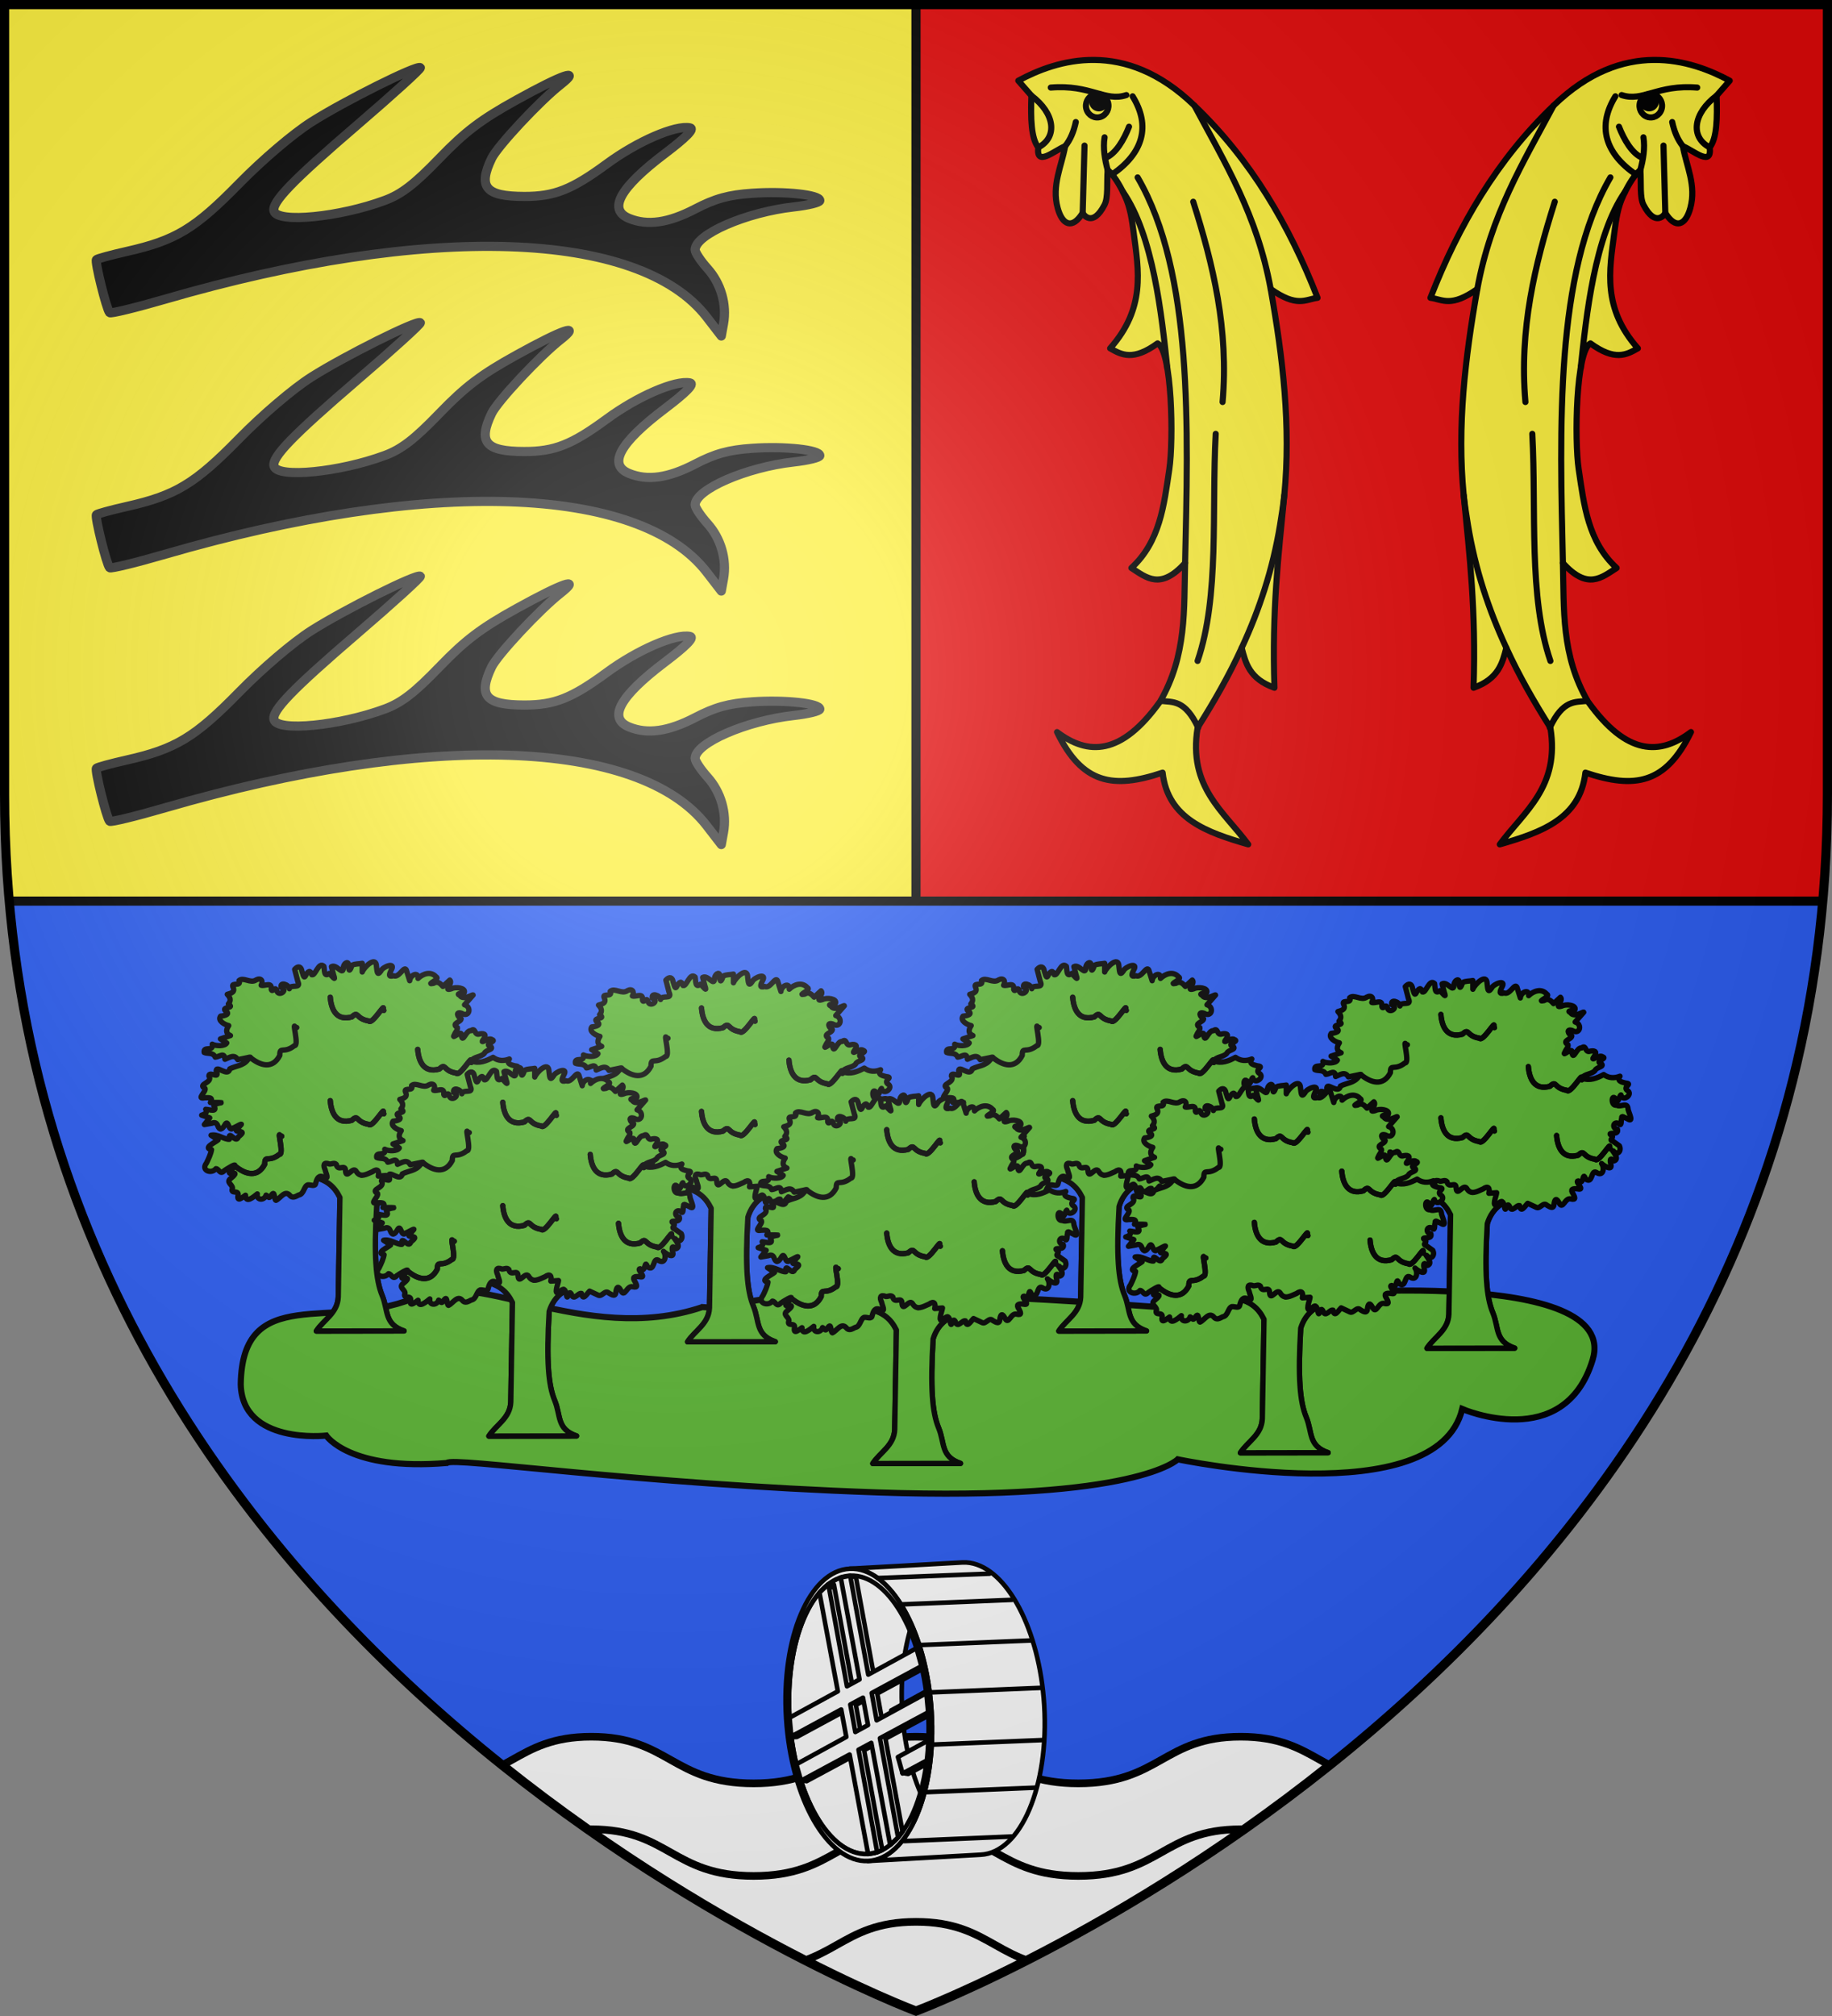
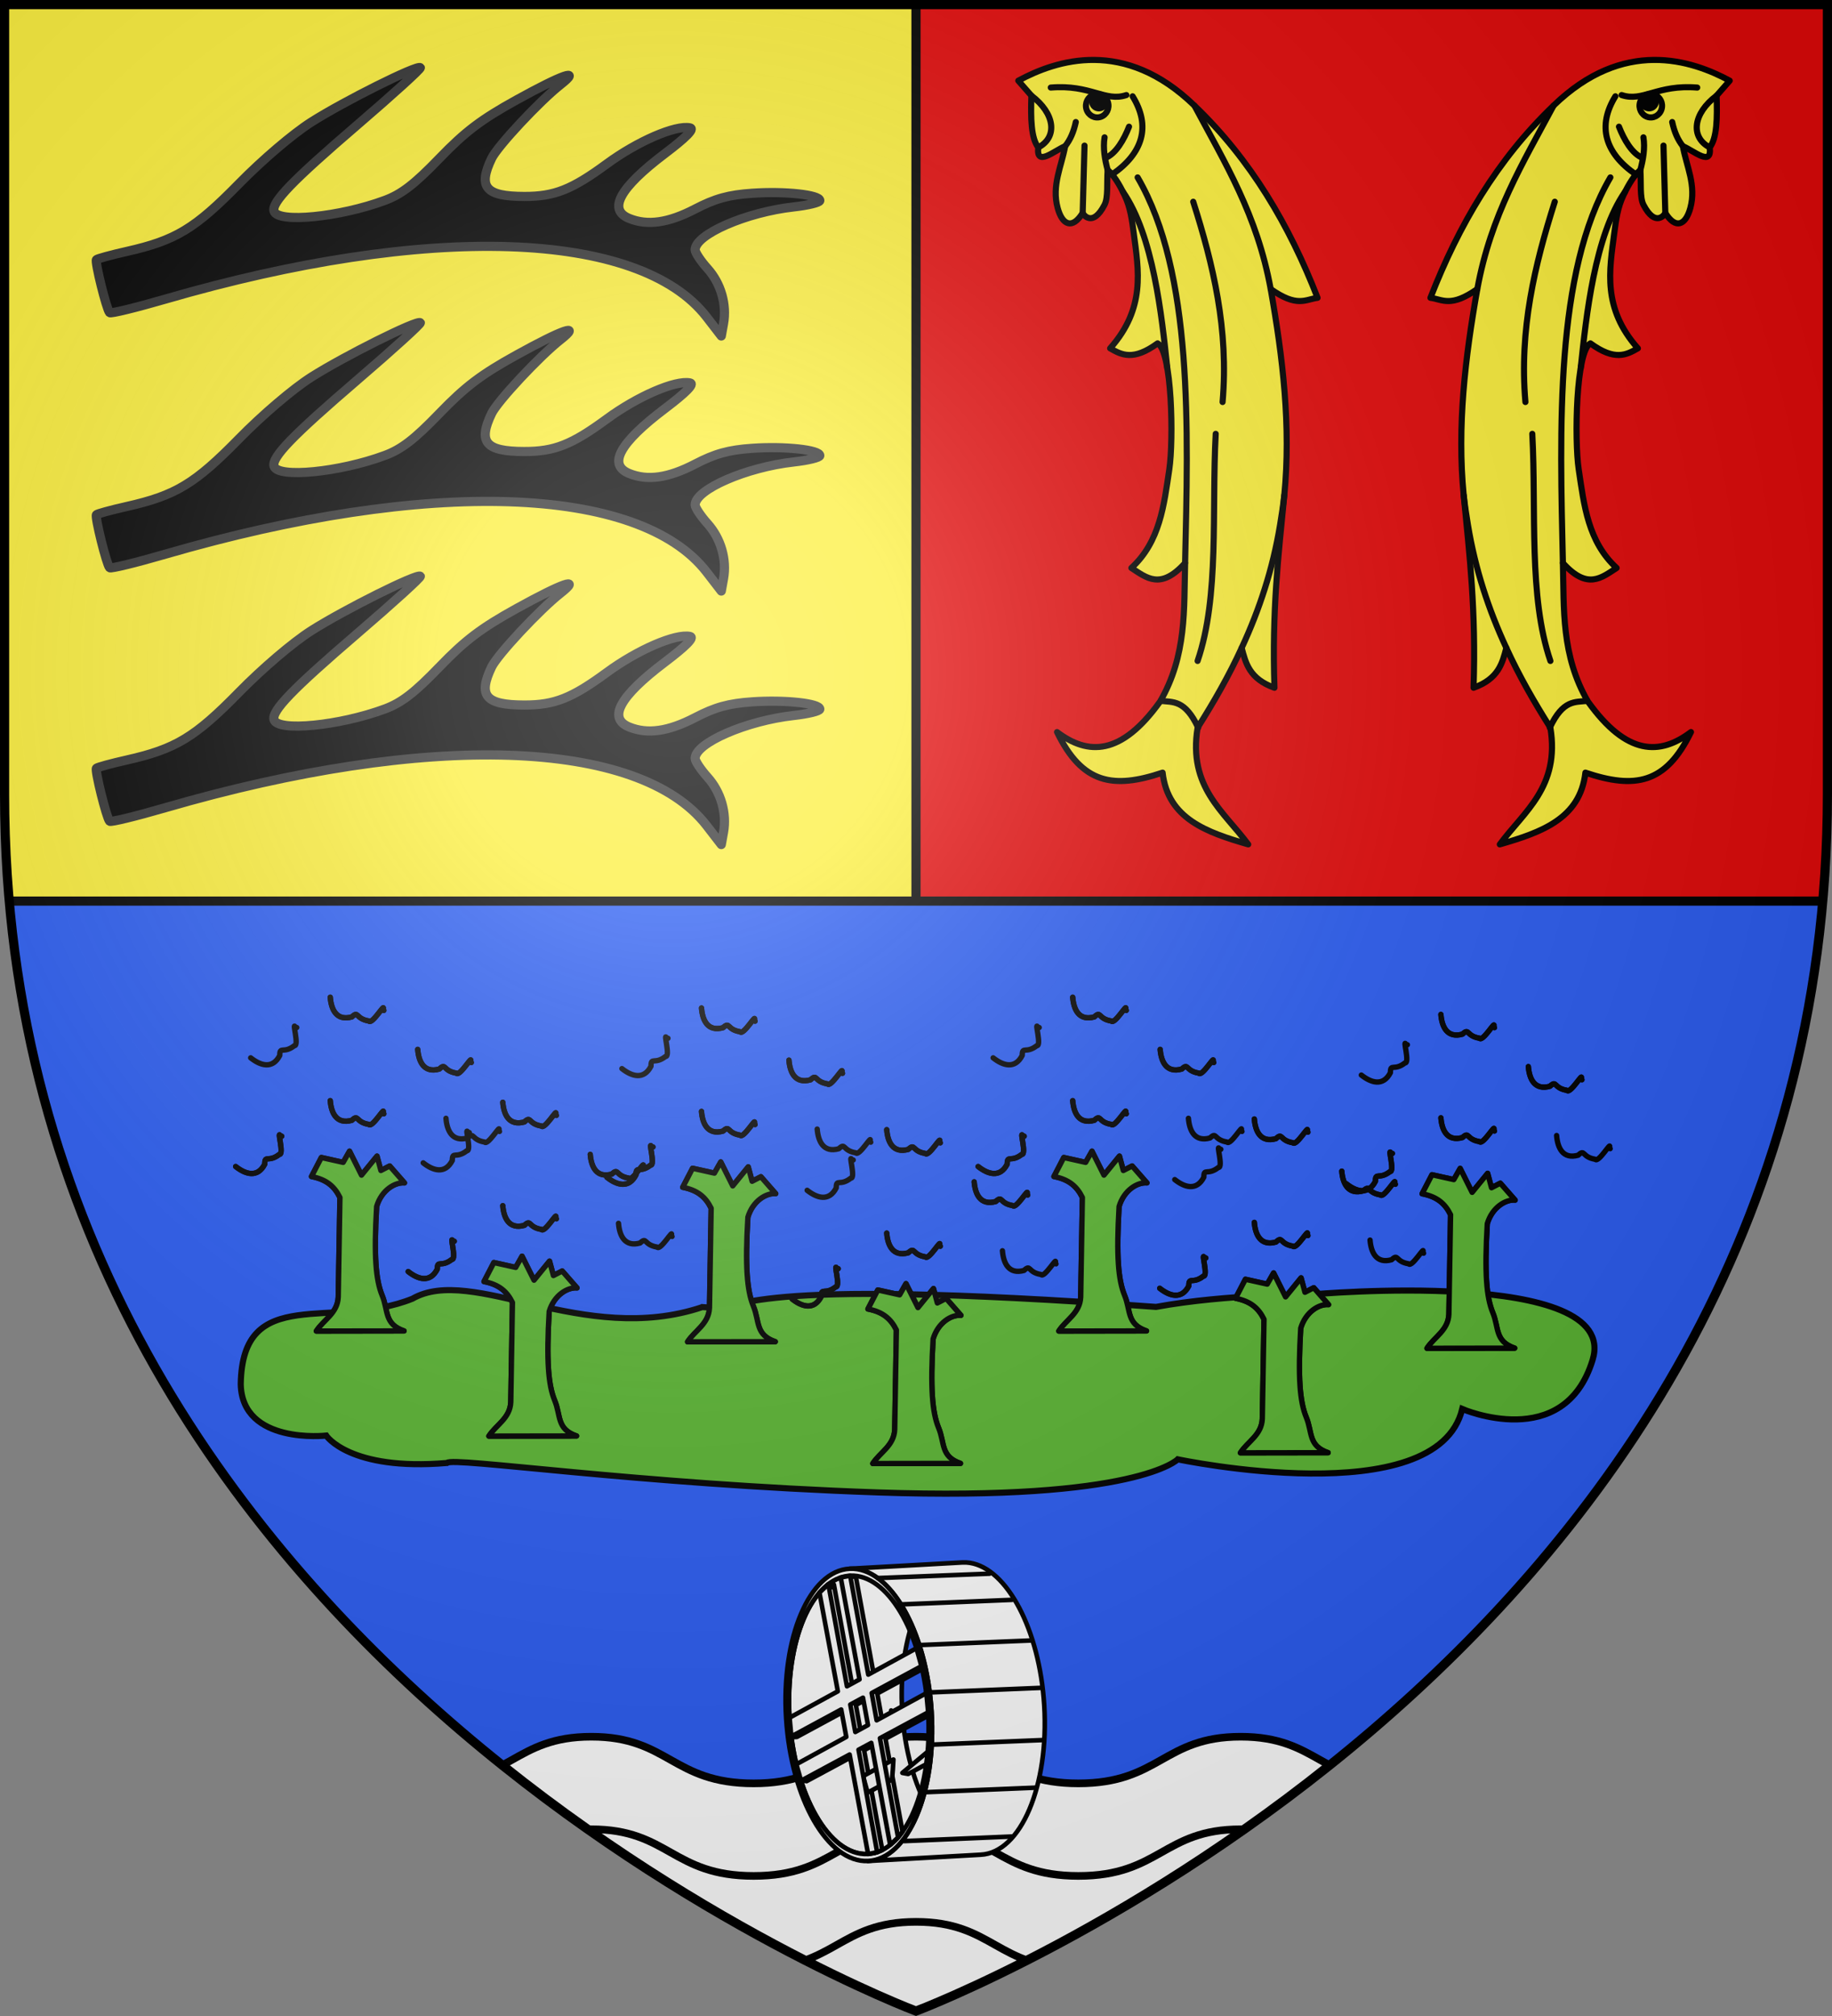
<svg xmlns="http://www.w3.org/2000/svg" xmlns:xlink="http://www.w3.org/1999/xlink" height="660" viewBox="-300 -300 600 660" width="600">
  <rect x="-300" y="-300" width="600" height="660" fill="#808080" stroke="none" />
  <defs>
    <radialGradient id="a" cx="-80" cy="-80" gradientUnits="userSpaceOnUse" r="405">
      <stop offset="0" stop-color="#fff" stop-opacity=".31" />
      <stop offset=".19" stop-color="#fff" stop-opacity=".25" />
      <stop offset=".6" stop-color="#6b6b6b" stop-opacity=".125" />
      <stop offset="1" stop-opacity=".125" />
    </radialGradient>
    <clipPath id="b">
      <use height="100%" transform="translate(0 .003)" width="100%" xlink:href="#c" />
    </clipPath>
    <path id="c" d="m-298.5-298.5h597v258.5c0 286.2-298.5 398.39-298.5 398.39s-298.5-112.19-298.5-398.39z" />
  </defs>
  <use fill="#2b5df2" height="100%" transform="translate(0 .05)" width="100%" xlink:href="#c" />
  <g style="fill:#fff;fill-rule:evenodd;stroke:#000;stroke-width:2.5;stroke-linecap:round;stroke-linejoin:round;clip-path:url(#b)">
    <path d="m-212.669 294.953c-25.347 0-26.489 15.271-53.167 15.271v39.605c26.678 0 27.821-15.271 53.167-15.271 25.347 0 26.489 15.271 53.167 15.271s27.821-15.271 53.167-15.271c25.347 0 26.489 15.271 53.167 15.271s27.82-15.271 53.167-15.271 26.489 15.271 53.167 15.271 27.82-15.271 53.167-15.271 26.49 15.271 53.167 15.271c26.678 0 27.821-15.271 53.167-15.271 25.347 0 26.489 15.271 53.167 15.271v-39.605c-26.678 0-27.821-15.271-53.167-15.271-25.347 0-26.489 15.271-53.167 15.271s-27.821-15.271-53.167-15.271c-25.347 0-26.489 15.271-53.167 15.271s-27.82-15.271-53.167-15.271c-25.346 0-26.489 15.271-53.167 15.271s-27.821-15.271-53.167-15.271c-25.347 0-26.489 15.271-53.167 15.271s-27.821-15.271-53.167-15.271z" />
    <path d="m-212.669 268.569c-25.347 0-26.489 15.271-53.167 15.271v30.303c26.678 0 27.821-15.271 53.167-15.271 25.347 0 26.489 15.271 53.167 15.271s27.821-15.271 53.167-15.271c25.347 0 26.489 15.271 53.167 15.271s27.82-15.271 53.167-15.271 26.489 15.271 53.167 15.271 27.82-15.271 53.167-15.271 26.49 15.271 53.167 15.271c26.678 0 27.821-15.271 53.167-15.271 25.347 0 26.489 15.271 53.167 15.271v-30.303c-26.678 0-27.821-15.271-53.167-15.271-25.347 0-26.489 15.271-53.167 15.271s-27.821-15.271-53.167-15.271c-25.347 0-26.489 15.271-53.167 15.271s-27.82-15.271-53.167-15.271-26.489 15.271-53.167 15.271-27.821-15.271-53.167-15.271c-25.347 0-26.489 15.271-53.167 15.271s-27.821-15.271-53.167-15.271z" />
    <path d="m-212.669 329.176c-25.347 0-26.489 15.271-53.167 15.271v30.303c26.678 0 27.821-15.271 53.167-15.271 25.347 0 26.489 15.271 53.167 15.271s27.821-15.271 53.167-15.271c25.347 0 26.489 15.271 53.167 15.271s27.82-15.271 53.167-15.271 26.489 15.271 53.167 15.271 27.82-15.271 53.167-15.271 26.49 15.271 53.167 15.271c26.678 0 27.821-15.271 53.167-15.271 25.347 0 26.489 15.271 53.167 15.271v-30.303c-26.678 0-27.821-15.271-53.167-15.271-25.347 0-26.489 15.271-53.167 15.271s-27.821-15.271-53.167-15.271c-25.347 0-26.489 15.271-53.167 15.271s-27.82-15.271-53.167-15.271-26.489 15.271-53.167 15.271-27.821-15.271-53.167-15.271c-25.347 0-26.489 15.271-53.167 15.271s-27.821-15.271-53.167-15.271z" />
  </g>
  <path d="m0-298.5v293.5h297l1.5-70.05v-223.45z" fill="#e20909" stroke-width="3" />
  <use height="100%" transform="matrix(-1 0 0 1 300 0)" width="100%" xlink:href="#d" />
  <g id="d" stroke="#000" stroke-linecap="round" stroke-linejoin="round" stroke-width="1.745" transform="matrix(1.147 0 0 1.145 32.145 -281.24)">
    <path d="m74.324 180.266c-7.157-2.555-8.23-7.082-9.358-11.402-3.653 7.995-7.941 15.465-12.585 22.819-2.748 16.984 7.473 23.89 14.45 33.36-11.739-3.41-22.964-7.31-24.44-20.515-14.132 4.752-22.959 3.216-30.149-11.596 8.796 6.635 18.271 6.887 29.435-8.741 7.636-13.201 6.796-26.402 7.136-39.604-7.034 7.836-11.068 4.173-15.342 1.427 8.181-7.524 9.303-17.935 10.832-28.219 1.243-8.359.798-33.788-3.34-36.004-6.988 5.105-10.287 3.292-13.558 1.427 10.161-11.509 8.148-22.193 6.735-32.944-.531-4.037-.97-7.304-2.585-10.773-1.621-3.468-3.242-5.899-4.863-7.304-.266 3.808.208 7.871-.892 9.99-3.393 6.538-6.056 2.8-6.244 2.319-2.899 4.727-5.791 3.546-7.136-1.427-1.754-6.488 1.118-11.898 2.141-17.661-3.263 1.374-8.344 5.98-7.671.357-2.085-2.671-2.175-8.363-1.962-14.807l-3.746-4.281c10.922-5.923 30.323-12.284 50.307 7.136 16.116 15.468 27.102 34.254 35.144 54.946-3.546.487-5.815 2.82-13.38-2.498 3.477 19.644 5.794 39.208 3.886 58.931-1.678 17.339-3.557 32.893-2.815 55.064z" fill="#fcef3c" stroke-width="1.745" />
    <path d="m52.56 191.684c-3.808-8.088-7.229-7.259-10.704-7.671m10.525-11.417c6.284-18.427 3.999-42.902 5.173-64.936m-22.299-73.32c15.907 27.33 14.421 71.921 13.558 110.248m-17.758-106.145c8.678 12.512 11.069 35.252 12.684 50.493m7.393-47.638c5.736 18.077 10.182 36.598 8.384 57.265m-54.589-87.592c6.673 5.028 7.618 11.81 1.962 14.807m25.915-5.937c-1.431 3.66-3.76 7.817-6.859 8.978m-8.342-10.309c-.63 2.88-1.572 5.041-3.043 6.912m5.53-.178-.518 19.217m6.249-21.58c-.503 3.09.086 6.391.87 9.32m7.136-21.051c5.232 8.493 3.032 16.224-5.865 22.363m-17.505-24.86c11.379-.939 15.551 4.205 21.586 2.141m19.445 3.033c8.733 16.41 17.911 31.227 21.764 52.448m3.886 58.931c-.303 2.834-.745 5.661-1.21 8.503-2.066 12.63-5.903 24.231-10.963 35.16" fill="none" stroke-width="1.745" />
    <path d="m26.776 12.826c-.549-1.754-2.363-2.714-4.053-2.145-1.69.57-2.614 2.454-2.066 4.207.548 1.753 2.358 2.714 4.05 2.146s2.617-2.454 2.069-4.208z" fill="none" stroke-width="1.745" />
    <path d="m26.034 11.96c-.331-1.06-1.427-1.639-2.448-1.295-1.021.344-1.579 1.482-1.248 2.541.331 1.059 1.425 1.639 2.446 1.296 1.022-.343 1.581-1.482 1.25-2.542z" stroke-width="1.745" />
  </g>
  <path d="m-298.5-298.5v243.225l1.5 50.275h297v-293.5z" fill="#fcef3c" stroke-width="3" />
  <path d="m0-298.5v293.5m-297 0h594" fill="none" stroke="#000" stroke-width="3" />
  <path d="m15.344 213.81c-12.519.586-21.422 21.459-19.852 46.608 1.569 25.149 13.002 45.079 25.522 44.493l-36.904 2.053c-12.519.586-23.952-19.343-25.522-44.493s7.333-46.022 19.852-46.608z" fill="#fff" stroke="#000" stroke-linecap="round" stroke-linejoin="round" stroke-width="1.5" />
  <path d="m16.43 211.516c.41.021.817.069 1.223.132 12.156 1.889 22.793 21.832 24.338 46.588 1.648 26.407-7.683 48.35-20.828 48.965l-36.904 2.053c13.145-.616 22.476-22.559 20.828-48.965-1.648-26.407-13.65-47.333-26.795-46.717l36.904-2.053c.411-.019.824-.024 1.234-.003z" fill="#fff" stroke="#000" stroke-linecap="round" stroke-linejoin="round" stroke-width="1.5" />
  <path d="m-19.251 213.7c12.156 1.889 22.793 21.832 24.338 46.588 1.648 26.407-7.683 48.35-20.828 48.965-13.145.616-25.147-20.31-26.795-46.717-1.648-26.407 7.683-48.35 20.828-48.965.822-.038 1.646.003 2.457.129zm-1.131 2.155c-.389-.021-.786-.01-1.177.008-12.519.586-21.422 21.459-19.852 46.608 1.569 25.149 13.002 45.079 25.522 44.493 12.52-.586 21.422-21.459 19.852-46.608-1.52-24.363-12.29-43.84-24.345-44.501z" fill="#fff" stroke="#000" stroke-linecap="round" stroke-linejoin="round" stroke-width="1.5" />
  <path d="m-19.736 216.018 5.927 32.375 14.269-7.812c.581 1.888 1.108 3.851 1.563 5.883l-14.712 7.964 1.619 8.926 14.598-7.974c.191 1.633.331 3.29.436 4.973.028.448.037.889.058 1.334l-14.016 7.535 5.577 30.42c-.793 1.106-1.641 2.083-2.52 2.958l-5.885-31.857-4.181 2.246 5.958 32.676c-.934.471-1.909.807-2.9 1.027l-5.976-32.136-15.912 8.566-1.905-.354 16.731-13.973-1.671-8.985-16.336 8.829-1.793.099 17.031-14.88-6.019-32.302 2.907-2.789 6.093 33.447 4.123-2.251-6.157-33.371zm4.19 39.93-4.152 2.249 1.642 8.982 4.154-2.276z" fill="#fff" stroke="#000" stroke-linecap="round" stroke-linejoin="round" stroke-width="1.5" />
  <path d="m40.887 252.573-36.384 1.497zm-39.785-14.005 36.384-1.497zm4.054 32.592 36.384-1.497zm-2.333 15.584 36.384-1.497zm28.623 14.495-35.249 1.497zm-36.367-75.98 36.384-1.497zm-7.652-8.629 36.687-1.437z" fill="#fff" stroke="#000" stroke-linecap="round" stroke-linejoin="round" stroke-width="1.5" />
  <path d="m3.653 256.586c.129 1.243.23 2.498.309 3.769.014.219.018.435.03.653l-9.747 5.269-1.787.091zm.161 16.911c-.12 1.39-.278 2.748-.464 4.083l-5.925 3.182-1.893-.352z" fill="#fff" stroke="#000" stroke-linecap="round" stroke-linejoin="round" stroke-width="1.5" />
-   <path d="m3.297 253.708c.275 2.02.477 4.079.619 6.183l-11.494 6.232-.565-6.151zm.75 16.066c-.095 2.253-.244 4.449-.505 6.575l-7.939 4.258-1.519-5.392z" fill="#fff" stroke="#000" stroke-linecap="round" stroke-linejoin="round" stroke-width="1.5" />
+   <path d="m3.297 253.708c.275 2.02.477 4.079.619 6.183l-11.494 6.232-.565-6.151m.75 16.066c-.095 2.253-.244 4.449-.505 6.575l-7.939 4.258-1.519-5.392z" fill="#fff" stroke="#000" stroke-linecap="round" stroke-linejoin="round" stroke-width="1.5" />
  <path d="m-21.559 215.863 5.927 32.375 15.774-8.633 1.622 5.862-16.276 8.807 1.619 8.926 16.283-8.887.584 6.261-15.791 8.495 5.948 32.459-2.592 2.463-6.183-33.401-4.181 2.246 6.112 33.557-2.977.586-6.053-32.576-15.911 8.567-1.519-5.392 16.345-8.936-1.671-8.985-16.335 8.829-.565-6.151 15.802-8.63-6.019-32.302 2.907-2.789 6.093 33.447 4.123-2.251-6.157-33.371zm4.191 39.93-4.152 2.249 1.642 8.982 4.154-2.276z" fill="#fff" stroke="#000" stroke-linecap="round" stroke-linejoin="round" stroke-width="1.5" />
  <path d="m-69.964 127.919c-38.964 13.047-75.297-14.017-94.971-2.74-25.829 10.409-55.747-5.23-56.222 28.033.491 19.822 27.988 16.768 27.988 16.768s7.611 11.649 39.527 8.971c1.865-2.098 61.511 6.907 141.169 9.643 84.957 2.918 98.204-10.84 98.204-10.84s84.868 17.891 93.171-16.481c0 0 33.369 14.464 42.699-16.072s-91.923-21.429-91.923-21.429-27.743-.2-51.066 4.085c-142.022-10.289-131.709 1.506-148.576.062z" fill="#5ab532" stroke="#000" stroke-width="2" />
  <g id="e" stroke="#000" stroke-linecap="round" stroke-linejoin="round" stroke-width=".992" transform="matrix(1.008 0 0 1.008 1.146 1.465)">
    <path d="m-194.35 76.866-3.205 6.182c4.902.945 7.488 3.213 9.247 6.805l-.547 32.345c-.22 5.257-4.745 7.357-7.117 11.036l28.497-.045c-6.52-2.222-5.073-6.593-7.106-11.502-2.087-5.04-2.739-12.89-1.797-28.934 1.618-5.376 6.001-7.913 9.045-7.644l-4.808-5.495-2.861 1.475-1.26-4.68-5.037 6.182-3.892-7.784-2.061 3.637z" style="fill:#5ab532;fill-rule:evenodd;stroke:#000;stroke-width:1.736;stroke-linecap:round;stroke-linejoin:round" />
    <path d="m-194.35 76.866-3.205 6.182c4.902.945 7.488 3.213 9.247 6.805l-.547 32.345c-.22 5.257-4.745 7.357-7.117 11.036l28.497-.045c-6.52-2.222-5.073-6.593-7.106-11.502-2.087-5.04-2.739-12.89-1.797-28.934 1.618-5.376 6.001-7.913 9.045-7.644l-4.808-5.495-2.861 1.475-1.26-4.68-5.037 6.182-3.892-7.784-2.061 3.637z" style="fill:#5ab532;fill-rule:evenodd;stroke:#000;stroke-width:1.736;stroke-linecap:round;stroke-linejoin:round" />
-     <path d="m-191.716 78.983c-1.896-.758-2.121.39-1.38 1.895.142 1.075 1.508 3.327-.433 2.4-1.646-.875-2.227.347-2.642 1.898-.172 1.33-1.668.457-2.568.574-1.314.429-1.221 3.032-2.968 3.294-1.012.499-2.039 1.219-2.938.044-1.572-1.698-2.974 1.005-4.455 1.684-.687-.213-.198-3.677-1.588-1.509-.783 1.238-.85.193-1.613-.182-.527 1.778-3.181 1.819-2.852-.392-1.202.968-3.792 3.239-3.831.427-1.028.693-2.914 2.443-2.405-.097.212-1.766-2.65-.062-1.829-2.208-.054-1.271-2.254-1.884-.526-3.192.951-.76 2.401-2.129.1-1.554-1.621-.063.595-1.488.91-2.163 1.444-1.723-2.549.792-3.201 1.277-1.335 1.434-1.656-.662-2.655-.686-1.465 1.833-4.976.588-3.087-1.81.696-1.411 1.468-3.121 1.65-4.362-2.97-.541 1.345-2.423 2.123-3.164-.759-.506-1.518-1.012-2.277-1.518 2.056-.507 4.423 1.459 5.956 1.301-.407-3.456 2.168 1.695 2.881-.732 1.077-.948 2.192-1.691.1-1.845-1.734-.046.106-1.141.52-1.819 1.477-1.415-1.669.604-2.232.705-1.655 1.719-1.477-3.425-2.825-.842-.851 1.378-1.615 1.748-2.211.154-.337-.909-.927-1.246-1.841-.843-.84.148-1.681.297-2.521.445.58-.724 1.159-1.449 1.738-2.173-.869-.29-1.738-.58-2.607-.869 1.112-.353 1.976-.922 1.301-1.911 1.183.067 3.999 1.079 2.639-1.15.472-1.058 4.243-.975 1.557-1.068-.891 0-1.781 0-2.672 0 1.14-1.823-.754-1.561-1.949-1.521-2.719.533.63-2.0.209-3.023-2.683-1.498 2.712-1.76 1.264-4.055-.037-1.766 3.663 1.214 2.388-1.442-.323-2.604 3.835 2.053 4.394-.879 1.926-1.012 4.441-.961 5.897-3.039 1.351-.88.858-.88-.281-.571-1.012.207-2.024.415-3.036.623-1.109-1.926-2.655-.666-4.152-.124-.137-2.47-1.804-.803-3.149-.689-.761-1.678-2.466-.986-3.597-1.528-.397-2.232 3.151-.059 2.611-2.684 1.3.706 4.154.674 4.716-.403-.685-.436-1.37-.872-2.055-1.308 1.087-.362 2.173-.724 3.259-1.087-1.68-.735-1.401-1.966-.562-3.237-1.283-.282-3.744-1.618-2.639-3.071 1.14-.098 3.491-.603 1.504-1.784-1.189-1.366 3.364-.624 1.017-2.186.941-1.085.687-2.034-.352-3.113 1.478-.432 2.652-.765 1.793-2.526-.479-1.456 2.874.103 2.017-1.948 1.431-1.28 3.764 1.082 5.577-.223 1.492-.802 2.418.289 1.619 1.728 1.168.422 3.57-1.269 3.274 1.32.388 1.361 1.359-1.347 1.831.553.631 1.958 3.798-.322 1.422-1.143-.569-1.948 2.487-1.009 2.622.42.425-1.669 3.951.214 2.775-2.329-.345-1.324-.691-2.649-1.036-3.973 1.156-1.277 2.163-.933 2.355.661.384.743.533 2.876 1.339 1.131.693-1.204 1.392-1.677 1.877-.044 1.172.458 2.186-4.411 3.933-2.724.241 1.085-.077 3.744 1.736 2.305 1.014.94 2.258 2.811 1.427.522-.239-.907-.477-1.814-.716-2.721 1.789-1.018 3.869 3.479 3.885.027.339-1.465 1.904-2.042 1.687-.062.054 2.173.721.809 1.09-.403.977-.552 2.236-.404 3.335-.648v2.825c.608-1.619 4.55-5.426 4.627-1.819.198 1.279.133 3.43 1.466 1.459.546-1.401 4.995-3.042 3.326-.277-.579 1.25-1.109 2.395.755 1.837 1.798.842 3.385-3.365 4.149-1.873.368 1.166.736 2.332 1.105 3.498.175-1.959 2.926-3.045 2.702-.743 1.587-1.547 4.174-2.455 5.88-.508 1.597.708-3.778 2.676-.87 2.113 1.383-.875 2.261.057 3.078.982.73-.676 1.491-1.383 2.248-2.062 1.164 1.152-2.444 3.757.529 2.826 1.311-.71 4.71-.3 4.172 1.214-.55.299-2.933.298-1.462.918 1.081 1.851 4.299-.455 4.322-.096-.927 1.059-1.854 2.119-2.781 3.178 2.382.648 1.601 4.289-.921 2.762-2.051-.676-1.462 1.115-.187 1.78-.062 1.15-3.403 1.459-1.226 2.837.219.741-.711 1.554-.968 2.324-1.253 2.105 2.719-2.194 2.294.436.492 2.351 1.481-1.979 3.108-1.728 1.609-1.267.956 1.763 2.84 1.043 1.754-.337 2.217.472 1.184 1.765-1.423 2.03 1.676-.866 2.818.094 1.729.595-2.982 1.437-.403 2.245 1.052 1.023-1.684 1.089-2.056 2.142-1.019 1.342-3.697 1.097-4.164 2.528 2.322 1.017 4.862-.035 6.943-1.165 1.63 1.198 3.454 1.265 5.296.538-1.111 1.649.658 1.899 1.841 2.232 2.503.218-.989 1.163.472 2.35 2.212 1.191-1.421 4.003-2 1.5-.656.409-.785 3.295-1.792 1.189-1.373-1.643-1.513 2.532.36 2.134 1.466.842 3.603-1.335 3.765 1.436.366 1.414 1.988 4.489-.411 2.875-.608-.093-1.822-1.278-1.683-.024-.286.595.075 2.732-.854 1.798-1.667-1.163-2.605 1.365-.521 1.777.665 2.28-4.106.439-1.705 2.165.467.851-1.258 1.127.239 1.685.691.493 1.382.987 2.073 1.48.837 1.61-.549 3.331-1.961 1.669-1.276-.945 2.55 2.521.241 3.236-1.484-1.439-1.306.047-1.021 1.186.534 2.229-2.383.334-3.013-.319 1.084 1.517.48 4.415-1.748 2.834-1.789-.882-1.068 3.991-3.47 2.162-1.016-2.821-.484 2.379-2.373.645-1.401.081 2.625 3.239-.265 2.575-1.628-.177-2.407.166-1.411 1.596.507.998 1.124 2.113-.698 1.685-2.03-.617-2.618 3.936-3.948 1.093-.764-1.377-1.251-1.154-1.521.326-.062 1.98-1.193 1.301-2.319.633-1.177-1.189-2.207 1.176-3.365.72-.967-.451-1.933-.902-2.9-1.353-.966.972-2.201 3.273-2.636.742-1.097-.304-2.53 2.645-3.294.19-1.018-1.791-1.122 2.904-1.679.013-.29-1.577-.864-2.152-2.006-.727-2.404 1.637-.496-2.895-.474-3.656-.838.06-1.676.12-2.514.179.4-1.713-.271-2.598-1.867-1.426-1.944.807-3.994 2.202-5.358-.203-1.105-1.623-3.221 2.981-3.422-.109-.021-2.422-2.476.444-2.974-2.035-.615-.717-1.481-.09-2.241-.138z" style="fill:#5ab532;fill-rule:evenodd;stroke:#000;stroke-width:1.736;stroke-linecap:round;stroke-linejoin:round" />
    <path d="m-217.304 44.499c3.151 2.494 7.089 3.807 9.451-.788 0-3.151 1.181-.394 4.726-3.151 1.706.131-.919-8.401.394-5.907h.394m10.888 23.745c.317 4.006 2.035 7.784 7.01 6.389 2.308-2.144 1.093.598 5.524 1.318 1.065 1.34 5.53-6.391 4.596-3.732l.268.288m-17.398-37.844c.317 4.006 2.035 7.784 7.01 6.389 2.308-2.144 1.093.598 5.524 1.318 1.065 1.34 5.53-6.391 4.596-3.732l.268.288m11.016 12.67c.317 4.006 2.035 7.784 7.01 6.389 2.308-2.144 1.093.598 5.524 1.318 1.065 1.34 5.53-6.391 4.596-3.732l.268.288m-8.214 18.123c.317 4.006 2.035 7.784 7.01 6.389 2.308-2.144 1.093.598 5.524 1.318 1.065 1.34 5.53-6.391 4.596-3.732l.268.288m-85.729 11.399c3.151 2.494 7.089 3.807 9.451-.788 0-3.151 1.181-.394 4.726-3.151 1.706.131-.919-8.401.394-5.907h.394m-10.086-25.457c3.151 2.494 7.089 3.807 9.451-.788 0-3.151 1.181-.394 4.726-3.151 1.706.131-.919-8.401.394-5.907h.394" fill="none" stroke="#000" stroke-linecap="round" stroke-linejoin="round" stroke-width="1.736" />
    <path d="m-222.184 79.801c3.151 2.494 7.089 3.807 9.451-.788 0-3.151 1.181-.394 4.726-3.151 1.706.131-.919-8.401.394-5.907h.394" fill="none" stroke="#000" stroke-linecap="round" stroke-linejoin="round" stroke-width="1.736" />
-     <path d="m-153.853 64.139c.317 4.006 2.035 7.784 7.01 6.389 2.308-2.144 1.093.598 5.524 1.318 1.065 1.34 5.53-6.391 4.596-3.732l.268.288" fill="none" stroke="#000" stroke-linecap="round" stroke-linejoin="round" stroke-width="1.736" />
    <path d="m-163.037 41.752c.317 4.006 2.035 7.784 7.01 6.389 2.308-2.144 1.093.598 5.524 1.318 1.065 1.34 5.53-6.391 4.596-3.732l.268.288" fill="none" stroke="#000" stroke-linecap="round" stroke-linejoin="round" stroke-width="1.736" />
    <path d="m-191.451 24.819c.317 4.006 2.035 7.784 7.01 6.389 2.308-2.144 1.093.598 5.524 1.318 1.065 1.34 5.53-6.391 4.596-3.732l.268.288" fill="none" stroke="#000" stroke-linecap="round" stroke-linejoin="round" stroke-width="1.736" />
    <path d="m-191.451 58.399c.317 4.006 2.035 7.784 7.01 6.389 2.308-2.144 1.093.598 5.524 1.318 1.065 1.34 5.53-6.391 4.596-3.732l.268.288" fill="none" stroke="#000" stroke-linecap="round" stroke-linejoin="round" stroke-width="1.736" />
  </g>
  <g stroke-width=".992">
    <use height="100%" transform="translate(121.581 3.524)" width="100%" xlink:href="#e" />
    <use height="100%" transform="translate(243.161)" width="100%" xlink:href="#e" />
    <use height="100%" transform="translate(363.745 5.638)" width="100%" xlink:href="#e" />
    <use height="100%" transform="translate(56.505 34.387)" width="100%" xlink:href="#e" />
    <use height="100%" transform="translate(182.246 43.366)" width="100%" xlink:href="#e" />
    <use height="100%" transform="translate(302.642 39.862)" width="100%" xlink:href="#e" />
  </g>
  <g stroke="#313131" stroke-linecap="round" stroke-linejoin="round" stroke-width="3">
    <path id="f" d="m-68.549-196.188c-22.106-28.613-91.246-30.899-177.382-5.865-9.64 2.802-17.812 4.787-18.16 4.412-1.036-1.118-4.912-16.697-4.315-17.342.303-.327 4.765-1.543 9.915-2.702 15.993-3.6 22.287-7.397 36.781-22.19 7.689-7.847 17.668-16.343 23.707-20.183 10.764-6.845 34.73-18.794 35.666-17.784.291.314-8.98 8.732-20.602 18.707-21.42 18.384-28.185 25.39-27.307 28.28 1.199 3.947 21.457 1.965 36.317-3.554 5.435-2.018 9.671-5.283 17.827-13.735 8.513-8.822 13.701-12.745 25.398-19.204 15.036-8.303 21.306-10.466 14.252-4.919-6.854 5.391-20.603 20.104-22.523 24.101-4.547 9.47-1.991 12.462 10.669 12.484 9.891.017 15.54-2.212 27.062-10.681 10.055-7.391 22.485-12.763 27.241-11.774 1.519.316-1.223 3.11-8.323 8.481-14.72 11.134-18.652 18.273-11.65 21.146 6.026 2.473 12.852 1.505 21.646-3.069 6.543-3.404 10.945-4.618 18.674-5.152 10.724-.741 22.156.492 22.156 2.389 0 .626-3.839 1.563-8.531 2.082-15.551 1.72-32.298 9.009-32.298 14.058 0 .883 1.824 3.638 4.054 6.121 4.388 4.887 6.376 11.766 5.23 18.093l-.723 3.989z" stroke="#313131" stroke-linecap="round" stroke-linejoin="round" stroke-width="3" />
    <g stroke="#313131" stroke-linecap="round" stroke-linejoin="round" stroke-width="3">
      <use height="100%" transform="translate(0 83.5)" width="100%" xlink:href="#f" />
      <use height="100%" transform="translate(0 166.5)" width="100%" xlink:href="#f" />
    </g>
  </g>
  <use fill="url(#a)" height="100%" transform="translate(0 .05)" width="100%" xlink:href="#c" />
  <use fill="none" height="100%" stroke="#000" stroke-width="3" transform="translate(0 .003)" width="100%" xlink:href="#c" />
</svg>